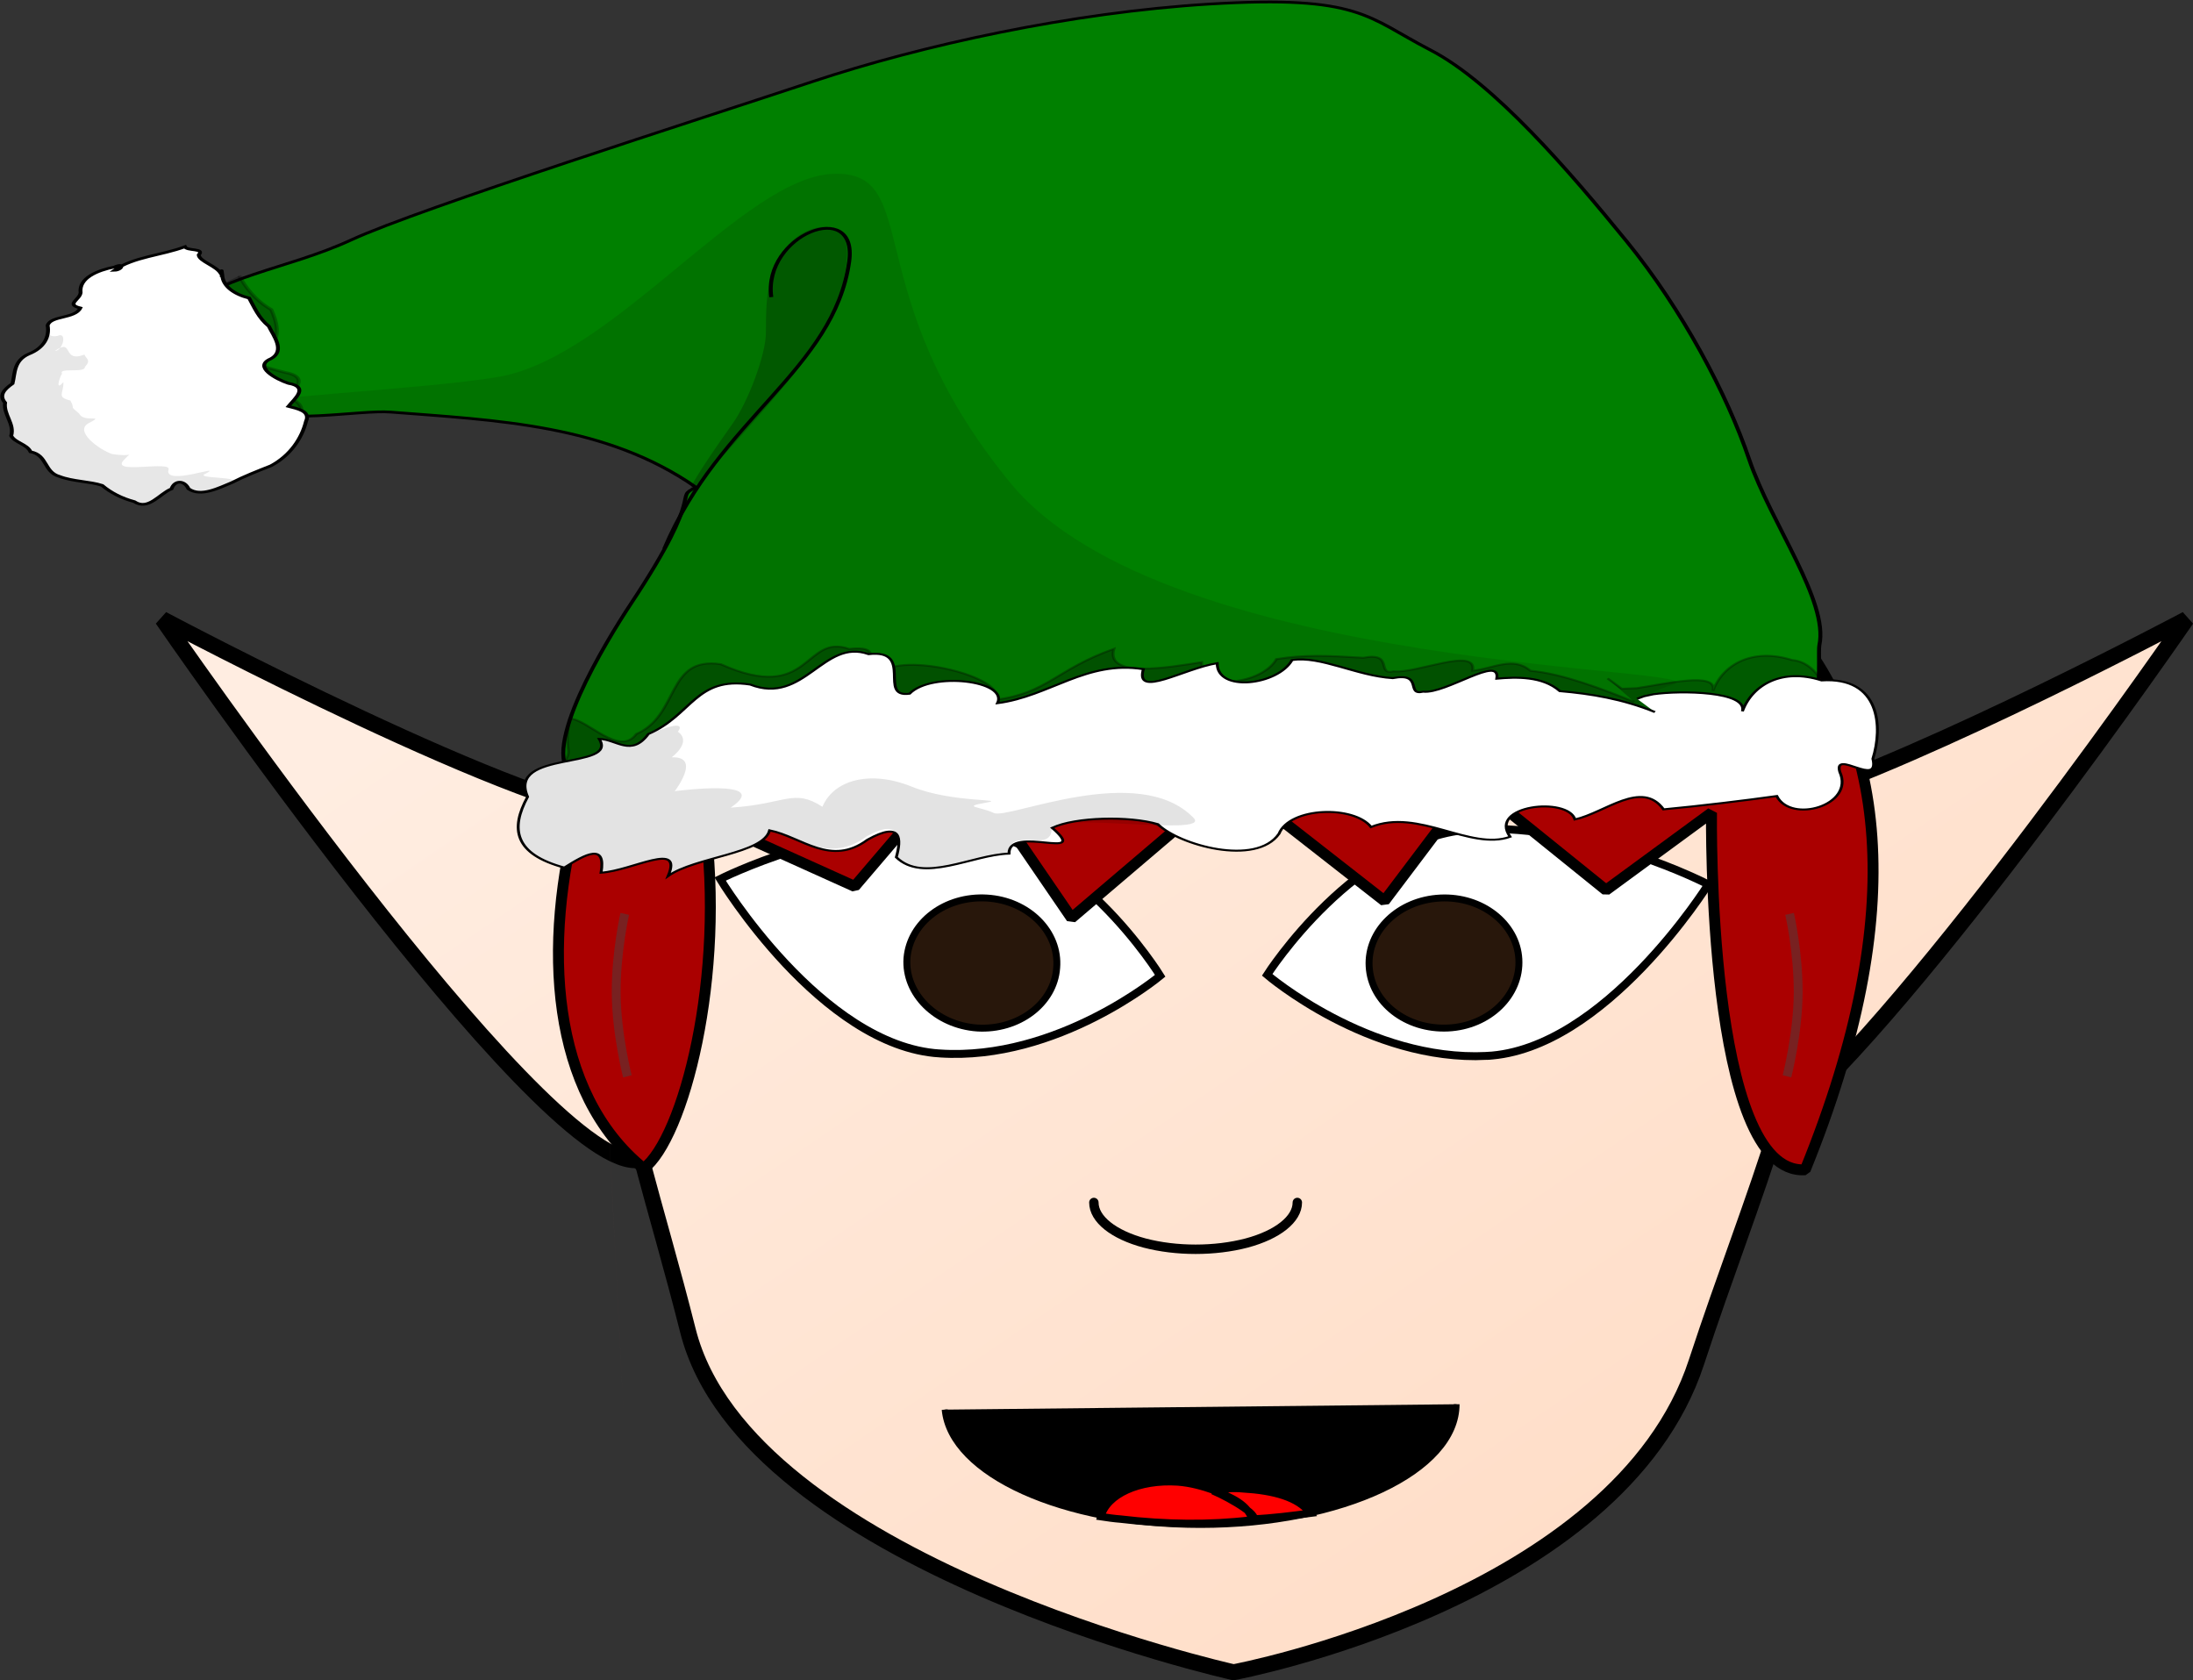
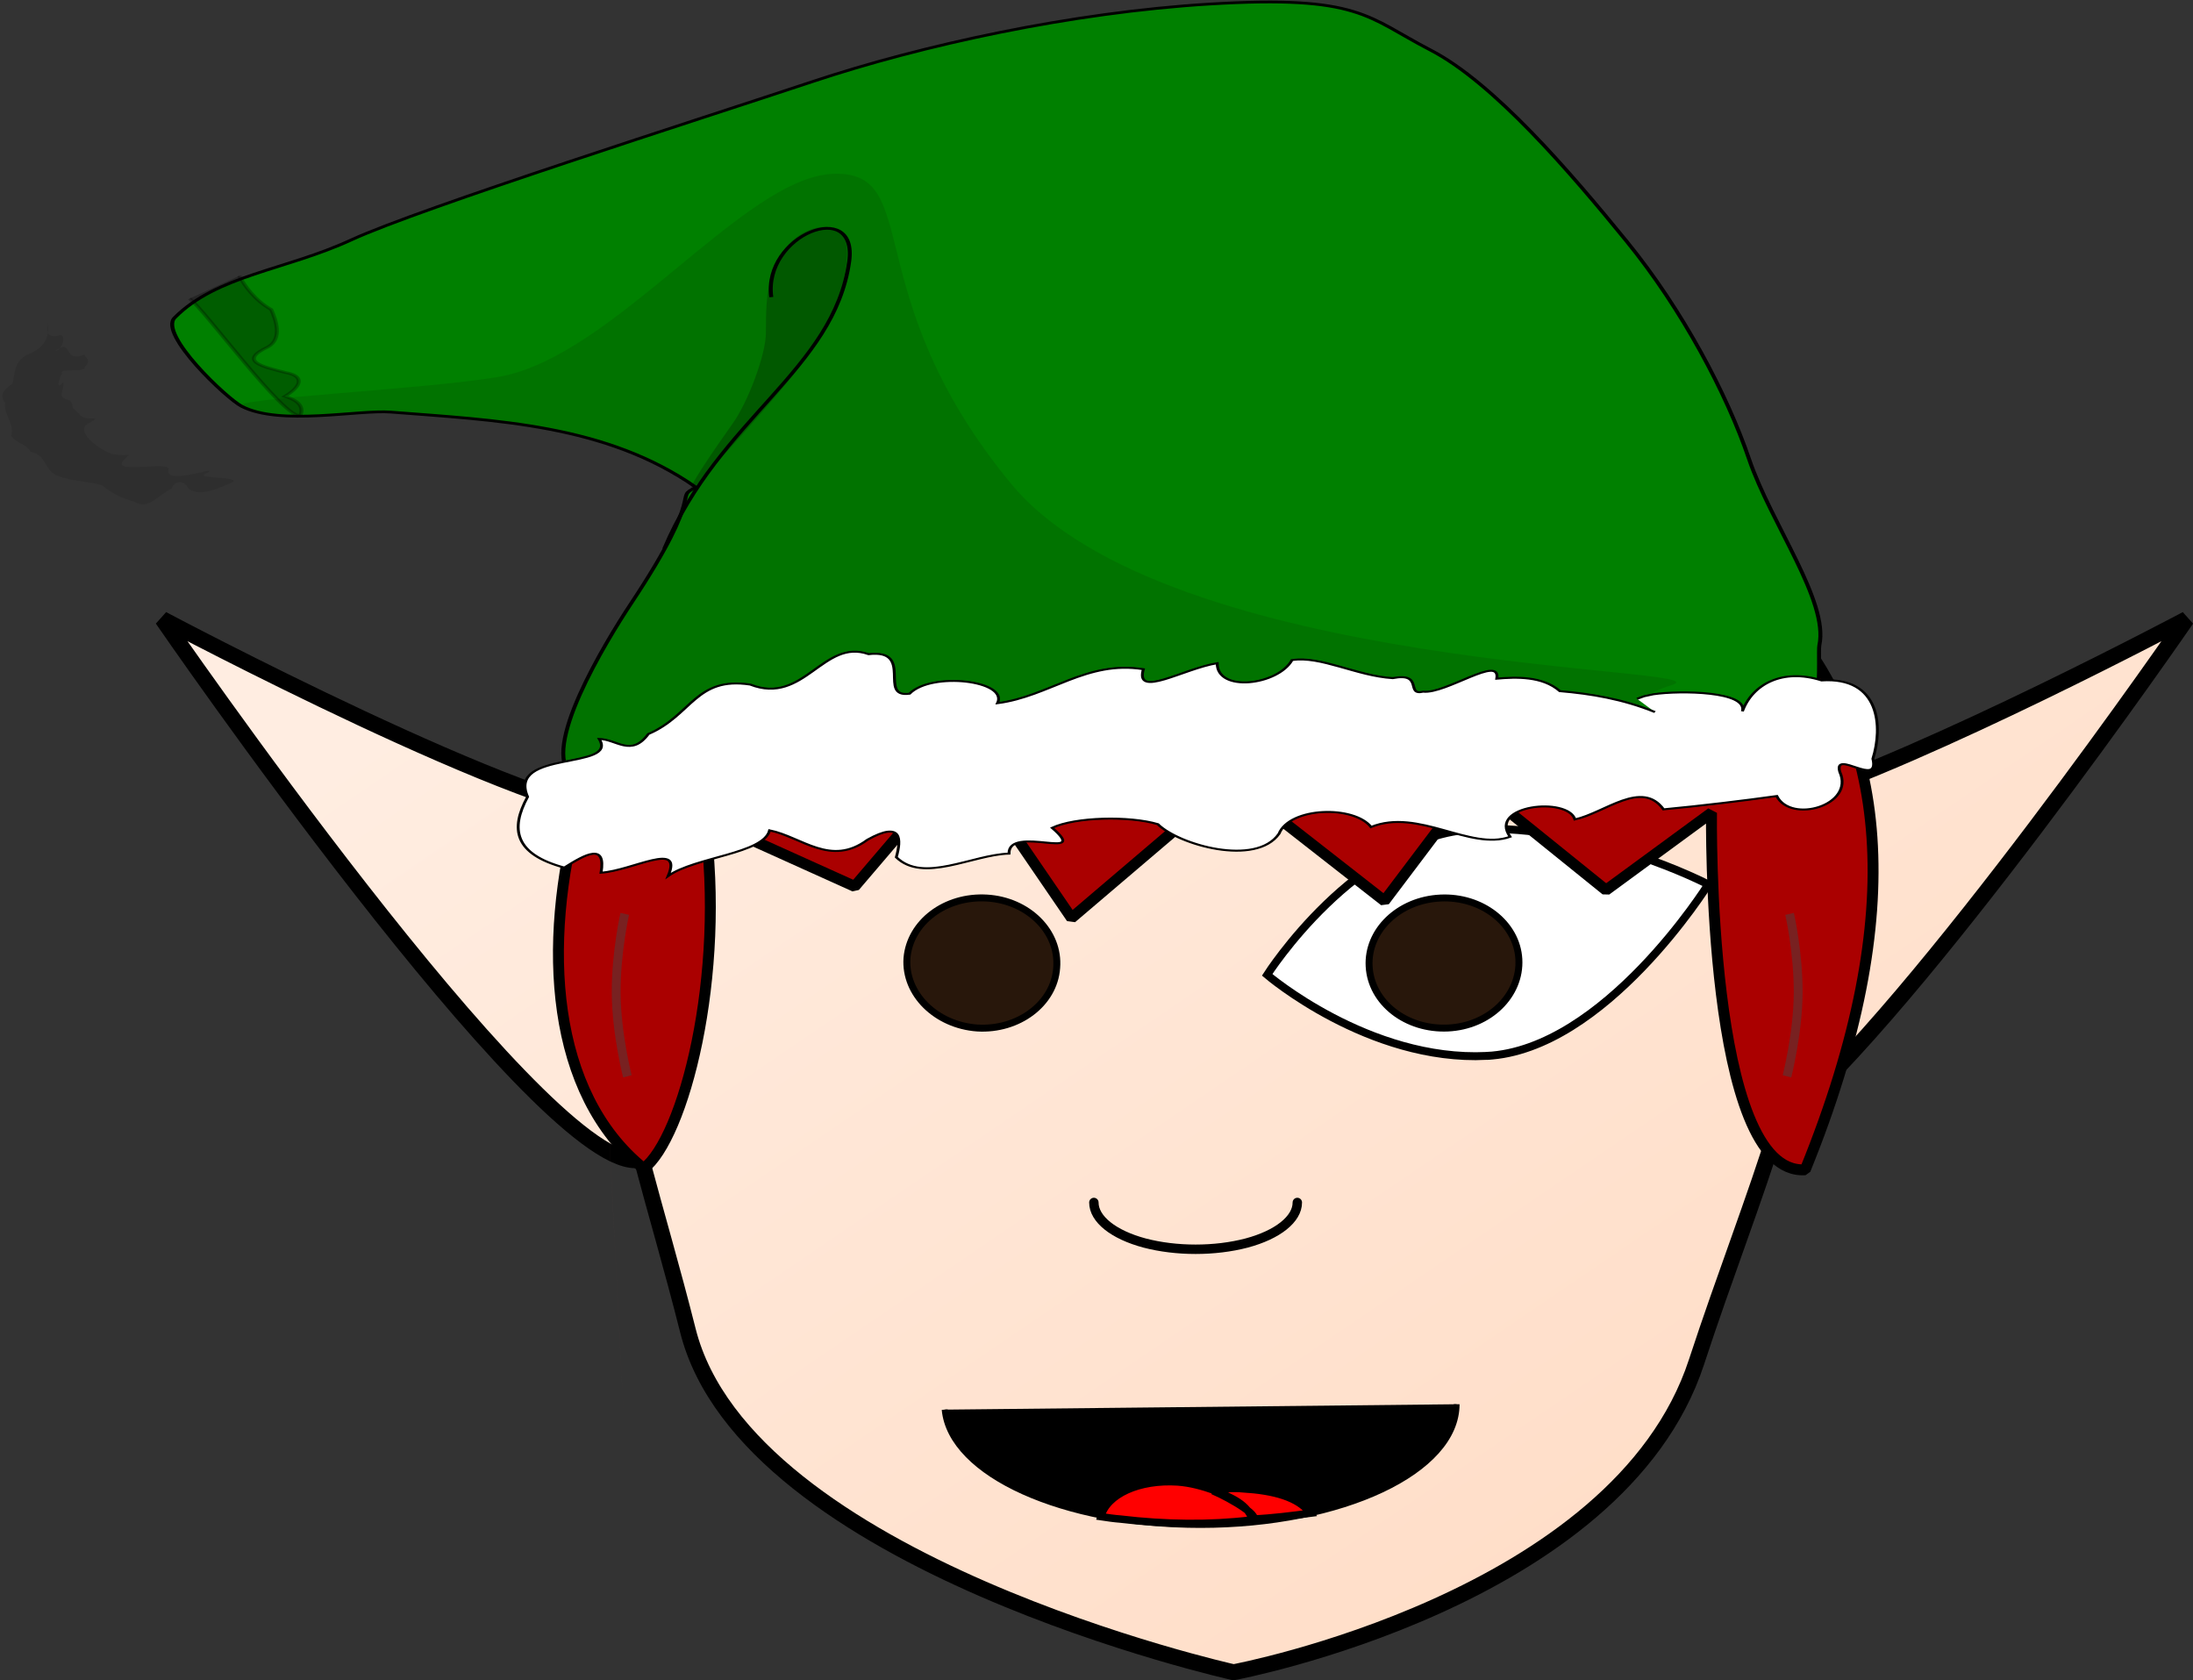
<svg xmlns="http://www.w3.org/2000/svg" version="1.1" viewBox="0 0 248.27 190.18" xml:space="preserve">
  <rect x="0" y="0" width="248.27" height="190.18" fill="#333333" stroke="none" />
  <defs>
    <linearGradient id="a" x1="39.451" x2="137.63" y1="-4.444" y2="139.72" gradientTransform="translate(58.71 48.862)" gradientUnits="userSpaceOnUse">
      <stop stop-color="#ffede1" offset="0" />
      <stop stop-color="#ffdcc5" offset="1" />
    </linearGradient>
  </defs>
  <path d="m137.49 56.971c-25.307 0.055-49.25 4.867-61.875 27.6-1.509 2.712-2.713 5.338-3.666 7.908-0.009-1e-5 -0.017 0-0.025 0-11.386 0-53.539-22.395-53.539-22.395s42.153 61.254 53.539 61.254c0.247 0 0.493-9e-3 0.738-0.018 1.575 5.958 3.449 12.288 5.217 19.303 6.656 26.404 61.773 38.674 61.773 38.674s43.574-8.121 52.406-35.113c3.178-9.711 6.635-18.488 9.189-26.816 16.203-13.567 46.289-57.283 46.289-57.283s-28.902 15.351-45.305 20.629c-0.775-2.028-1.721-4.073-2.867-6.143-12.625-22.733-36.567-27.544-61.875-27.6z" fill="url(#a)" stroke="#000" stroke-linecap="round" stroke-linejoin="bevel" stroke-width="1.8" />
  <path d="m164.9 158.96c0 7.578-12.967 13.662-29.004 13.662-15.526 0-28.265-5.752-28.947-13.053z" />
  <path d="m164.9 158.96c0 7.578-12.967 13.662-29.004 13.662-15.526 0-28.265-5.752-28.947-13.053" fill="none" stroke="#000" stroke-width=".673px" />
  <path d="m140.78 168.53c3.412 0.221 6.199 0.94 7.564 2.766-2.161 0.277-4.208 0.553-6.597 0.664-0.512-1.604-2.161-2.378-4.322-3.263 0.967-0.166 2.104-0.277 3.355-0.166zm-3.355 0.166c-0.057 0.055-0.114 0.055-0.114 0.055 2.104 0.885 5.858 3.153 4.265 3.319-4.607 0.553-9.611 0.498-14.73-0.111-0.739-0.055-1.478-0.166-2.218-0.277 0.682-2.544 4.322-4.204 8.701-3.927 1.479 0.111 2.844 0.498 4.095 0.94z" fill="#f00" stroke="#000" stroke-width=".841px" />
  <path d="m168.31 119.53c-13.365 0.664-24.853-9.181-24.853-9.181s10.066-15.819 23.431-16.483c13.365-0.608 26.502 6.25 26.502 6.25s-11.715 18.75-25.08 19.414z" fill="#fff" stroke="#000" stroke-width=".897px" />
  <path d="m163.93 116.37c-4.72 0.221-8.701-2.876-8.929-6.969-0.228-4.038 3.355-7.522 8.076-7.744 4.663-0.221 8.644 2.876 8.872 6.914 0.228 4.093-3.355 7.577-8.019 7.799z" fill="#28170b" stroke="#000" stroke-width=".785px" />
  <path d="m146.87 136.12c0 1.881-2.218 3.651-5.744 4.591-3.583 0.94-7.962 0.94-11.545 0-3.526-0.94-5.744-2.71-5.744-4.591" fill="none" stroke="#000" stroke-linecap="round" stroke-linejoin="bevel" stroke-width="1.066px" />
-   <path d="m106.38 119.25c13.365 0.885 24.966-8.794 24.966-8.794s-9.782-15.93-23.203-16.814c-13.365-0.83-26.616 5.863-26.616 5.863s11.431 18.916 24.853 19.746z" fill="#fff" stroke="#000" stroke-width=".897px" />
  <path d="m110.64 116.37c4.663 0.277 8.701-2.766 8.986-6.803 0.341-4.093-3.242-7.633-7.905-7.909-4.72-0.277-8.701 2.765-9.042 6.803-0.284 4.038 3.299 7.577 7.962 7.909z" fill="#28170b" stroke="#000" stroke-width=".785px" />
  <path d="m66.113 73.177c4.436 86.34 4.493 87.059 4.493 87.059z" fill="#483737" />
  <path d="m139.71 49.482c-16.912-0.05-29.003 1.099-49.963 8.429-20.961 7.33-37.938 57.332-16.876 74.361 4.448-3.338 9.367-21.695 6.876-39.605l17.015 7.673 12.268-14.373 12.28 17.951 18.141-15.451 17.286 13.512 10.065-13.336 15.016 12.117 11.941-8.755s-0.561 41.157 10.61 40.408c23.849-58.706-10.645-82.23-64.658-82.931z" fill="#a00" stroke="#000" stroke-linecap="round" stroke-linejoin="bevel" stroke-width="1.237" />
  <path d="m70.73 103.45s-1 4.382-0.972 8.963c0.028 4.58 1.269 9.428 1.269 9.428" fill="none" stroke="#782121" stroke-width="1px" />
  <path d="m202.6 103.45s1 4.382 0.972 8.963c-0.028 4.58-1.269 9.428-1.269 9.428" fill="none" stroke="#782121" stroke-width="1px" />
  <g transform="matrix(.722 .092 -.153 .503 18.599 -16.305)">
    <path d="m164.61 3.215c-20.54 5.653-41.6 16.896-56.41 27.78-14.808 10.886-53.495 38.313-62.327 47.005-8.564 8.426-18.679 11.366-23.106 21.749-1.707 4.002 11.576 16.082 14.179 17.342 6.754 3.25 17.765-2.52 22.789-2.86 16.305-1.12 33.014-3.29 49.525 7.88-3.05 3.09 1.8-0.23-4.45 26.82-2.2 9.55-7.013 34.3-1.1 39.02 5.88 4.69 9.47-13.6 15.3-10.8v0.02 0.02l-0.01 0.02h0.02c0.02 0.01 0.06 0.01 0.1 0 0.01 0.01 0.02 0 0.03 0.01l0.12 0.06 0.04-0.09c2.76-0.71 24.31-10.21 43.98-6.39 11.09 2.15 28.78-3.88 38.95-7.03 16.14-4.99 38.79-9.5 53.16-9.76 10.59-0.19 20.17-6.18 30.35-6.88 6.01-0.41 0.44-19.78 0.32-21.83-0.6-9.83-12.84-24.94-19.15-38.375-6.3-13.429-16.87-30.477-28.51-43.845-11.63-13.368-27.34-30.679-38.39-36.005-11.05-5.326-13.12-9.996-35.41-3.861z" fill="#008000" fill-rule="evenodd" stroke="#000" stroke-width=".609px" />
    <path d="m115.53 50.404c-13.33 3.228-24.744 45.823-41.169 53.226-10.743 4.84-40.018 12.2-37.415 13.46 6.754 3.25 17.765-2.52 22.789-2.86 16.305-1.12 33.014-3.29 49.525 7.88-3.05 3.09 1.8-0.23-4.45 26.82-2.2 9.55-7.013 34.3-1.1 39.02 5.88 4.69 9.47-13.6 15.3-10.8v0.02 0.02l-0.01 0.02h0.02c0.02 0.01 0.06 0.01 0.1 0 0.01 0.01 0.02 0 0.03 0.01l0.12 0.06 0.04-0.09c2.76-0.71 24.31-10.21 43.98-6.39 11.09 2.15 28.78-3.88 38.95-7.03 16.14-4.99 38.79-9.5 53.16-9.76 10.59-0.19 20.17-6.18 30.35-6.88 6.01-0.41-37.34 3.31-20.06-9.19 7.66-5.54-76.74 11.55-109.14-25.42-32.08-36.611-27.38-65.422-41.02-62.116z" fill="#0e0000" fill-rule="evenodd" opacity=".101" />
    <path d="m24.136 95.201c2.595 1.72 20.026 23.769 22.085 22.229 0.249-2.44-1.784-3.4-3.214-3.68 1.915-2.43 2.276-4.97-1.047-5.19-3.684-0.65-7.706-1.11-3.752-5.07 1.826-2.22-0.122-6.167-1.243-8.173-2.946-1.591-5.165-4.469-6.372-6.426" fill-rule="evenodd" opacity=".27" stroke="#000" stroke-width=".607" />
-     <path d="m260.72 142.68c-5.45-1.93-12.28-4.16-17.1-3.87-3.3-2.79-5.84 0.65-8.71 1.57-0.48-5.38-8.41 2.27-11.91 2.32-2.48 1.42-0.77-4.24-5.21-2.09-5.52 0.52-8.94 0.9-13.04 2.68-0.98 5.85-9.83 9.15-11.15 2.73-4.83 2.1-13.8 6.17-13.85-0.46-7.73 5.99-7.97 11.4-15.51 14.29 0.67-5.19-16.35-7.98-18.67-2.53-4.67 1.88 0.97-6.82-5.78-4.43-7.6-2.21-3.18 13.11-18.68 6.85-8.63-0.28-3.85 12.22-9.54 17.45-1.52 5.51-8.1-1.91-10.77-1.5 0.62 8.72 2.49 5.76 0.53 11.69-1.18 7.43-2.746 11.15 5.43 12.7 2.65-3.59-0.13-2.07 0.46 4.54 4.72-1.37 10.92-9.24 10.29-1.15 3.2-4.88 13.34-7.42 13.21-12.68 5.13 0.54 10.89 6.27 15.23-0.69 4.35-5.15 10.6-7.54 10.66-3.56 5.29 4.94 5.82 3.94 11.32 2.68-1.42-6.37 12.86-0.44 5.32-6.78 2.99-3 11.1-4.75 15.78-3.71 4.15 6.04 16.78 6.53 18.74-1.27 0.41-6.15 10-8.25 13.59-4 6.23-5.47 16.06 2.48 21.43-1.72-4.82-6.25 6.82-10.34 8.99-5.55 4.27-2.29 8.24-10.54 12.91-4.63 5.38-1.75 11.94-4.19 16.48-6.01 3.41 5.62 12.24-0.16 8.41-6.97-2.07-4.86 6.81 2.4 4.39-3.77-2.75-6.64-6.61-15.86-11.34-15.55-6.44-1.61-10.26 2.73-10.53 8.89-0.08-4.49-7.69-0.12-11.68 1.51l-2.19 0.52-2.61-1.84" fill-rule="evenodd" opacity=".294" stroke="#000" stroke-width=".44px" />
    <path d="m264.32 144.32c-5.45-1.93-10.49-2.2-15.31-1.91-3.31-2.79-7.23-1.87-10.1-0.96-0.48-5.38-7.02 4.8-10.52 4.85-2.48 1.42-0.77-4.24-5.21-2.09-5.53 0.52-11.93-2.9-16.03-1.13-0.98 5.86-9.83 9.16-11.15 2.74-4.83 2.1-10.81 9.97-10.87 3.34-9.05-0.4-12.93 8.5-20.46 11.39 0.66-5.18-11.39-5.08-13.71 0.37-4.67 1.88-1.24-9.83-7.99-7.44-7.61-2.21-7.4 12.94-16.47 9.86-8.63-0.28-7.42 8.3-13.12 13.53-1.52 5.51-4.53 2.01-7.19 2.42 4.38 6.22-13.445 4.92-8.152 14.52-1.173 7.43 0.62 12.77 8.792 14.32 2.65-3.58 5.18-6.52 5.78 0.09 4.72-1.37 10.92-9.24 10.28-1.15 3.21-4.88 13.35-7.42 13.22-12.68 5.13 0.54 10.89 6.27 15.22-0.69 4.35-5.15 5.07-0.95 5.14 3.02 5.28 4.94 11.35-2.64 16.84-3.9-1.41-6.37 12.87-0.44 5.33-6.78 2.99-3 11.1-4.75 15.78-3.71 4.11 3.9 16.77 6.53 18.74-1.27 0.41-6.15 10-8.25 13.58-4 6.24-5.47 16.07 2.47 21.44-1.72-4.82-6.25 6.81-10.34 8.99-5.55 4.27-2.29 8.24-10.54 12.91-4.63 5.37-1.75 11.93-4.19 16.48-6.01 3.41 5.62 12.24-0.16 8.41-6.97-2.07-4.86 6.81 2.4 4.39-3.77 0.05-7.06-2.6-17.98-11.34-15.55-6.44-1.61-10.26 2.73-10.53 8.89-0.08-4.49-10.25-2.87-14.24-1.24l-1.31 0.69-0.93 0.74" fill="#fff" fill-rule="evenodd" stroke="#000" stroke-width=".44px" />
    <path d="m107.28 136.32c2.3-29.86 17.39-43.453 14.73-67.333-1.57-14.115-14.28-3.416-10.13 9.825" fill="none" stroke="#000" stroke-width=".609px" />
-     <path d="m113.35 177.06c-1.52 5.5-4.53 2-7.19 2.41 4.38 6.22-13.446 4.93-8.153 14.52-1.173 7.43 0.62 12.77 8.793 14.32 2.65-3.58 5.18-6.52 5.77 0.09 4.72-1.37 10.93-9.24 10.29-1.15 3.21-4.88 13.34-7.42 13.22-12.68 5.13 0.54 10.64 5.38 14.98-1.59 4.35-5.15 5.31-0.05 5.38 3.93 5.28 4.93 11.35-2.65 16.84-3.91-1.41-6.37 6.48-1.13 5.33-6.78-0.76-3.7 24.59-2.6 20.94-6.22-10.89-10.81-27.91 5.48-30.37 4.44-2.47-1.04-5.19-0.41-1.75-1.99s-4.93 1.02-11.9-1.46c-6.97-2.47-12.07 0.66-12.53 6.83-5.25-3.26-5.63 0.45-13.81 2.72 5.22-7.62-9.21-2.02-9.21-2.02s2.52-8.36-2-7.25c2.43-4.36-0.26-5.71-0.26-5.71s1.33-3.74-4.37 1.5z" fill-rule="evenodd" opacity=".112" />
-     <path d="m27.806 89.071c-0.951-1.695-3.916-2.161-4.297-3.598 0.662-1.669-1.944-0.459-2.457-1.376-3.066 2.51-7.298 3.596-9.57 7.048 1.208-0.265 1.205-2.031-0.115-0.728-2.486 1.235-4.889 3.404-3.954 6.5 0.226 1.588-1.773 2.955 0.668 3.333-0.318 2.54-4.133 2.43-4.136 4.68 0.844 2.45 0.473 5-1.536 6.72-1.987 1.85-1.169 4.59-1.096 6.85-0.999 1.51-1.562 2.91-0.245 4.35 0.279 2.59 2.432 4.31 2.448 7.01 0.906 1.41 2.724 1.32 3.652 2.92 2.712 0.23 2.911 4.02 5.495 4.54 2.219 0.73 4.845 0.23 6.845 0.76 1.64 1.33 3.522 2.25 5.587 2.63 2.595 1.65 3.477-2.46 5.048-3.79 0.081-2.07 1.569-2.23 2.565-0.49 2.266 1.54 4.615-1.1 6.24-2.51 1.588-1.73 3.371-3.23 5.14-4.74 2.511-2.84 3.403-6.9 3.262-10.63 0.249-2.34-1.925-2.47-3.355-2.73 0.646-1.96 2.276-4.78-1.047-4.99-1.906-0.5-6.226-2.63-3.752-4.87 1.826-2.14-0.687-5.01-1.808-6.936-1.941-1.546-3.069-3.698-4.277-5.577-2.337-0.373-4.527-1.793-5.123-4.273-0.624-1.969-0.173-0.511 0.024 0.448" fill="#fff" fill-rule="evenodd" stroke="#000" stroke-width=".595" />
    <path d="m8.407 115.09c-1.17-1.44 3.451-0.76 3.07-2.2 0.663-1.66-0.13-1.73-0.644-2.65-3.066 2.51-2.344-3.44-4.616 0.01 1.208-0.26 1.009-4.62-0.311-3.32-2.486 1.23-1.959-4.25-1.962-2 0.844 2.45 0.473 5-1.536 6.72-1.987 1.85-1.169 4.59-1.096 6.85-0.999 1.51-1.562 2.91-0.245 4.35 0.279 2.59 2.432 4.31 2.448 7.01 0.906 1.41 2.724 1.32 3.652 2.92 2.712 0.23 2.911 4.02 5.495 4.54 2.219 0.73 4.845 0.23 6.845 0.76 1.64 1.33 3.522 2.25 5.587 2.63 2.595 1.65 3.477-2.46 5.048-3.79 0.081-2.07 1.569-2.23 2.565-0.49 2.266 1.54 4.615-1.1 6.24-2.51 1.588-1.73-6.101 0.27-4.332-1.25 2.512-2.84-5.666 3.96-5.807 0.22 0.249-2.33-9.042 2.98-7.074-1.13 0.647-1.96 1.123-0.55-2.2-0.76-1.906-0.5-7.166-4.01-4.692-6.26 1.826-2.13-0.981 0.34-2.102-1.59-1.941-1.54-0.701-0.69-1.909-2.57-2.337-0.38-1.309-1.33-1.905-3.81-1.011 2.91-0.717-2.64-0.52-1.68z" fill-rule="evenodd" opacity=".096" />
    <path d="m108.74 122.78s9.61-24.496 11.92-34.268c2.16-9.143 1.88-23.1-1.36-25.683-3.23-2.583-7.49 1.884-7.94 7.175-0.45 5.29-0.82 6.623 1.35 16.714 0.98 4.575 0.49 15.422-0.85 20.532-1.33 5.12-4.25 16.78-3.12 15.53z" fill-opacity=".223" fill-rule="evenodd" />
  </g>
</svg>